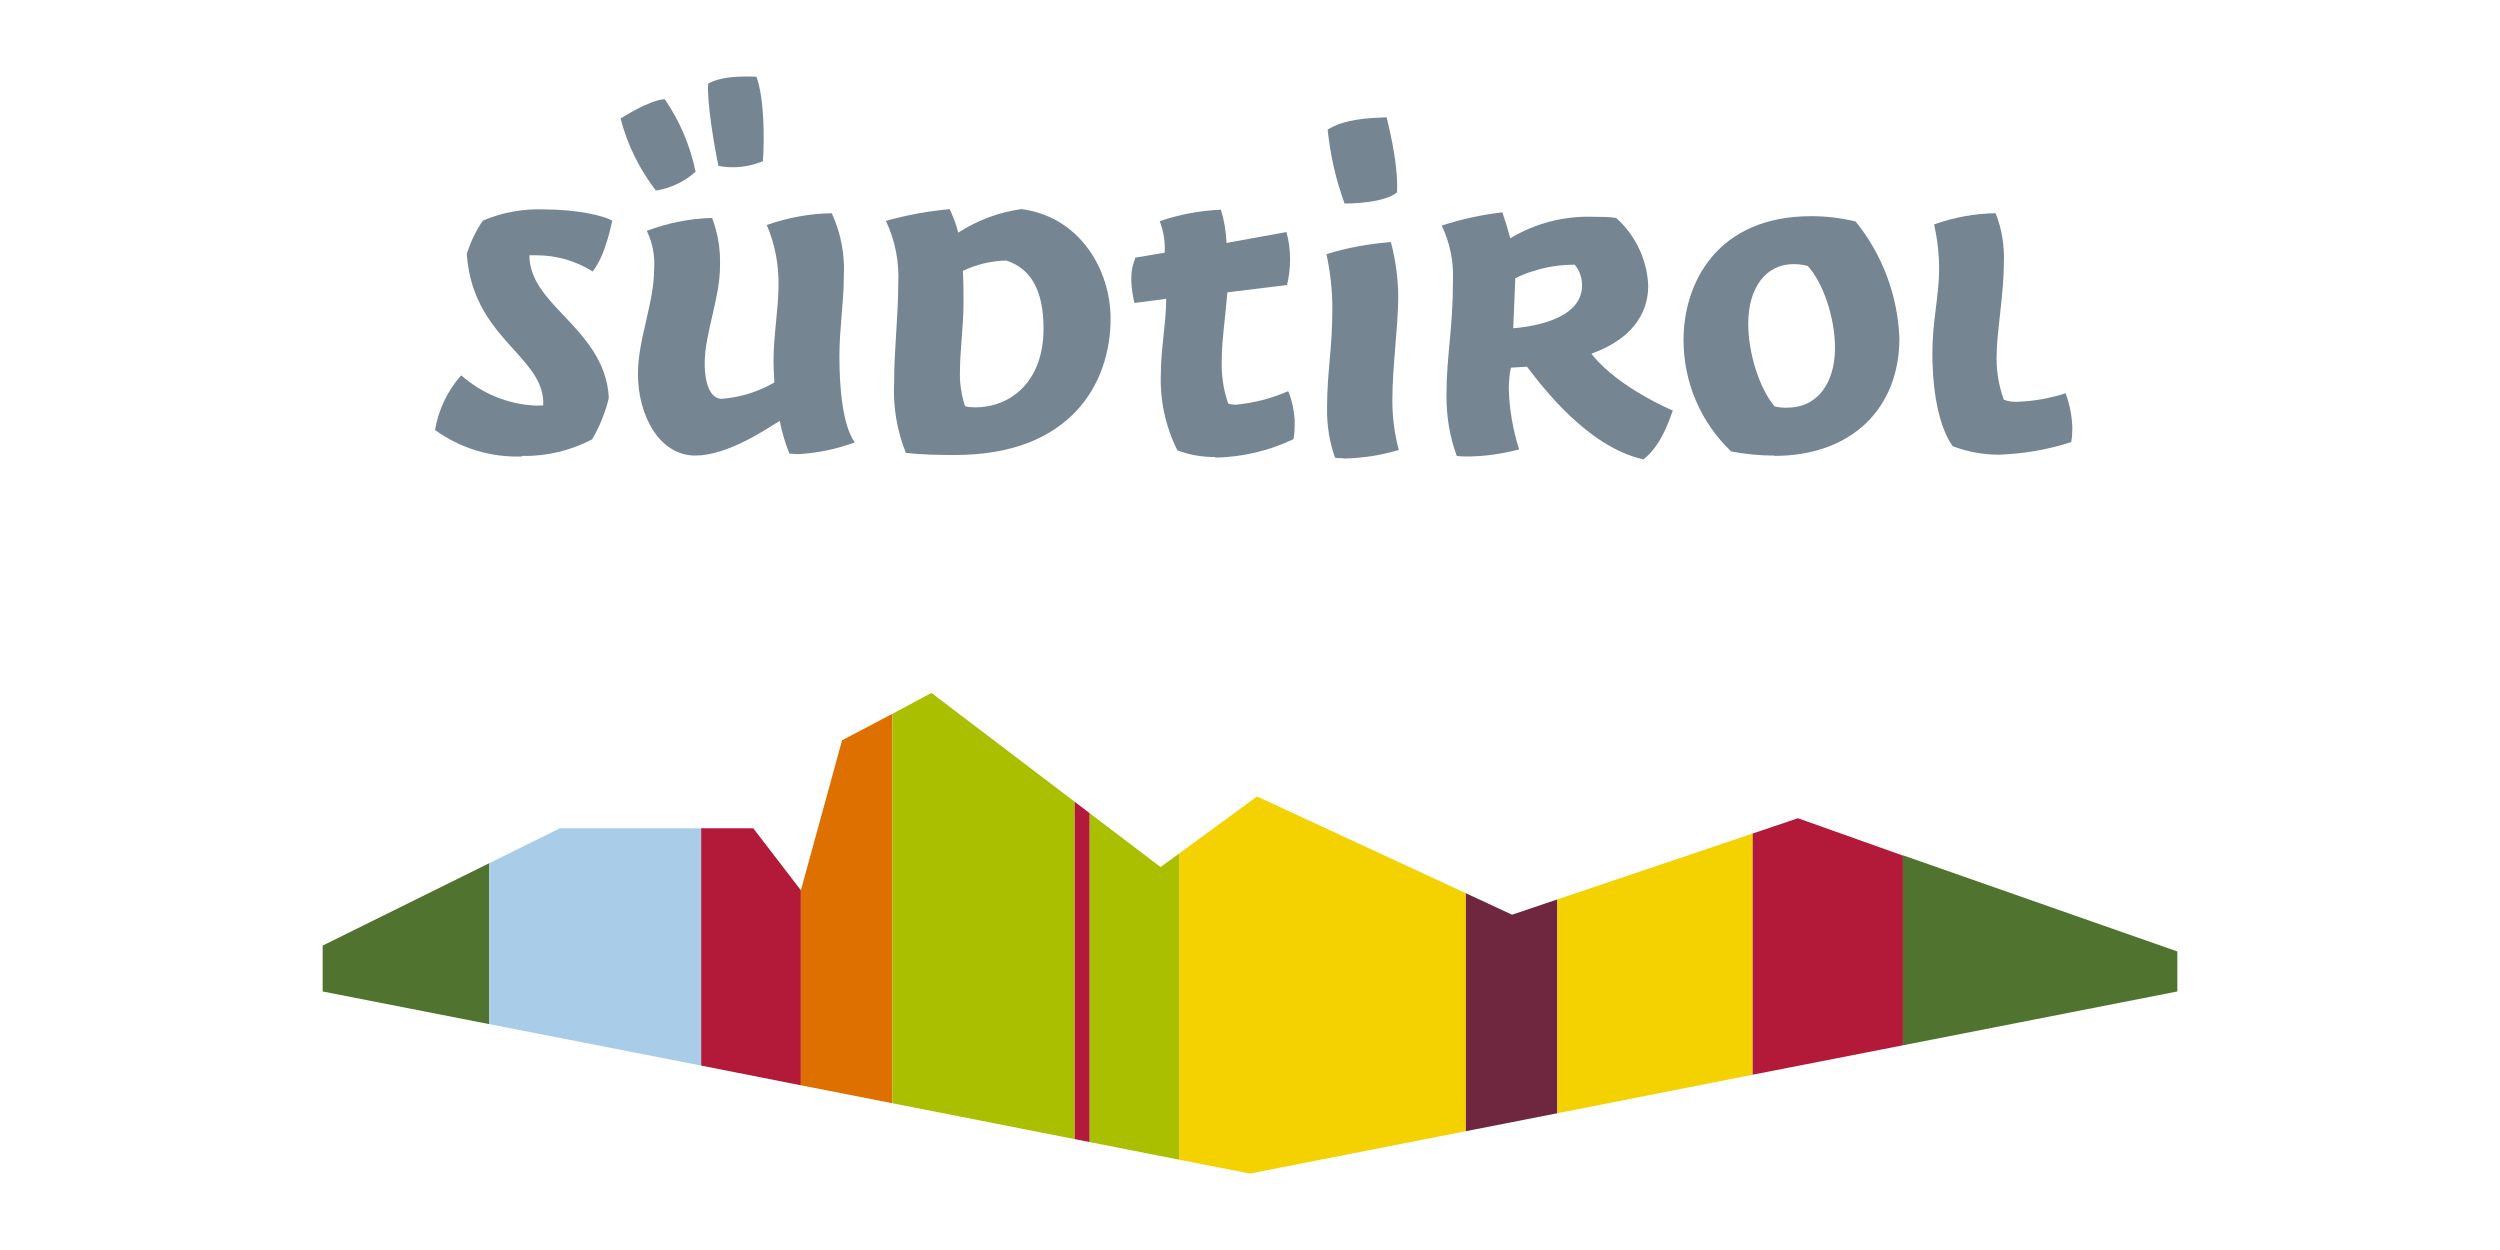
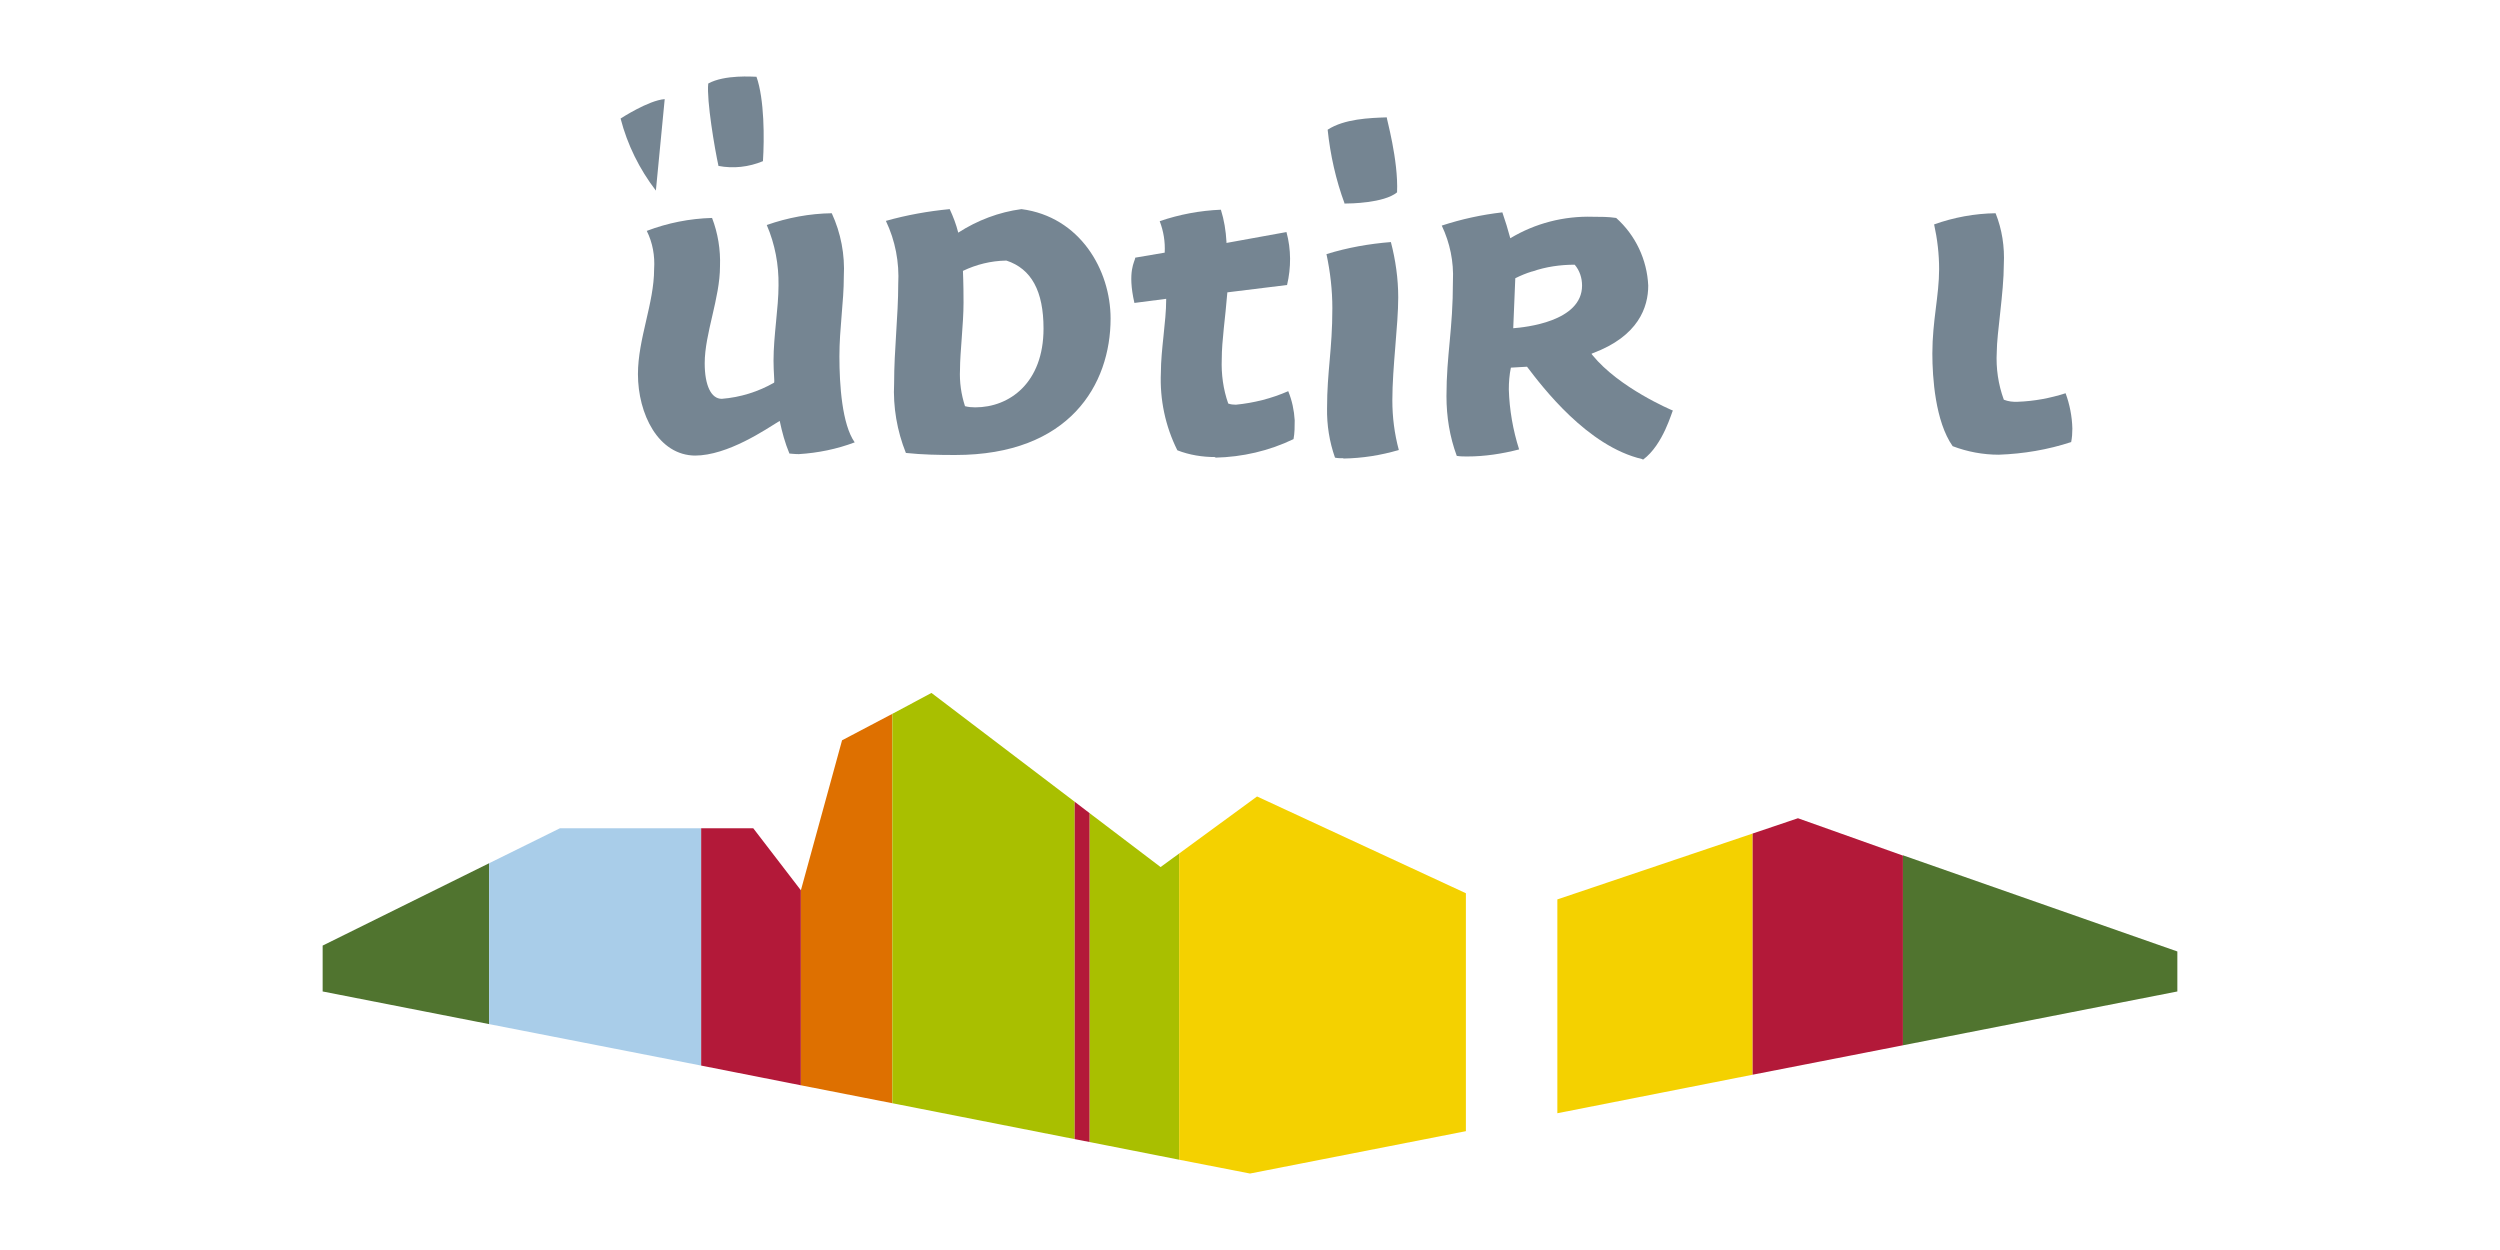
<svg xmlns="http://www.w3.org/2000/svg" id="Ebene_1" viewBox="0 0 85 42.5">
  <defs>
    <style>
      .cls-1 {
        fill: #758592;
      }

      .cls-2 {
        fill: #a9bf00;
      }

      .cls-3 {
        fill: #de7000;
      }

      .cls-4 {
        fill: #b31939;
      }

      .cls-5 {
        fill: #f4d100;
      }

      .cls-6 {
        fill: #a9cde9;
      }

      .cls-7 {
        fill: #50742f;
      }

      .cls-8 {
        fill: #6f273f;
      }
    </style>
  </defs>
  <g id="Badge">
    <g id="Panorama">
      <polygon class="cls-7" points="10.97 32.15 10.97 33.71 16.63 34.82 16.63 29.35 10.97 32.15" />
      <polygon class="cls-6" points="19.04 28.16 16.63 29.35 16.63 34.82 23.84 36.23 23.84 28.16 19.04 28.16" />
      <polygon class="cls-4" points="27.23 30.27 25.61 28.16 23.84 28.16 23.84 36.23 27.23 36.9 27.23 30.27" />
      <polygon class="cls-3" points="30.34 37.51 30.34 24.27 28.63 25.17 27.23 30.27 27.23 36.9 30.34 37.51" />
      <polygon class="cls-2" points="36.54 27.26 36.54 38.73 30.34 37.51 30.34 24.27 31.67 23.56 36.54 27.26" />
      <polygon class="cls-4" points="36.54 27.26 36.54 38.73 37.05 38.83 37.05 27.65 36.54 27.26" />
      <polygon class="cls-2" points="40.09 29.02 39.46 29.48 37.05 27.65 37.05 38.83 40.09 39.43 40.09 29.02" />
      <polygon class="cls-5" points="49.84 38.46 49.84 30.37 42.74 27.08 40.09 29.02 40.09 39.43 42.5 39.9 49.84 38.46" />
-       <polygon class="cls-8" points="52.95 37.85 52.95 30.58 51.41 31.1 49.84 30.37 49.84 38.46 52.95 37.85" />
      <polygon class="cls-5" points="59.59 36.54 59.59 28.34 52.95 30.58 52.95 37.85 59.59 36.54" />
      <polygon class="cls-4" points="64.7 35.54 64.7 29.09 61.13 27.82 59.59 28.34 59.59 36.54 64.7 35.54" />
      <polygon class="cls-7" points="64.7 29.08 64.7 35.54 74.03 33.71 74.03 32.35 64.7 29.08" />
    </g>
    <g id="Südtirol_M">
-       <path class="cls-1" d="M17.75,15.52c-1.06.04-2.1-.28-2.96-.9.12-.69.42-1.33.89-1.86.7.62,1.6.99,2.53,1.03.09,0,.17,0,.26-.01.03-.75-.44-1.27-.98-1.87-.71-.78-1.51-1.67-1.62-3.28.13-.4.31-.79.55-1.13.66-.28,1.37-.41,2.09-.38,1.05,0,2.02.2,2.31.39-.02,0-.2,1.13-.67,1.72-.57-.36-1.23-.55-1.9-.55-.08,0-.17,0-.25,0,0,.81.56,1.41,1.16,2.04.69.73,1.48,1.56,1.54,2.81-.12.5-.31.97-.57,1.41-.73.38-1.55.58-2.37.56Z" />
-       <path class="cls-1" d="M23.65,15.49c-1.27,0-1.96-1.42-1.96-2.77,0-1.2.55-2.41.55-3.57.03-.45-.05-.9-.25-1.3.71-.27,1.46-.42,2.22-.44.2.52.29,1.08.27,1.64,0,1.09-.52,2.29-.52,3.3,0,.76.22,1.21.58,1.21.63-.05,1.24-.24,1.78-.55.02-.04-.02-.35-.02-.75,0-.85.17-1.79.17-2.56.01-.7-.12-1.4-.4-2.05.71-.25,1.46-.39,2.21-.4.31.67.45,1.41.41,2.15,0,.88-.15,1.75-.15,2.72s.09,2.31.52,2.92c-.61.23-1.25.36-1.9.4-.14,0-.3-.02-.32-.02-.15-.36-.25-.73-.33-1.11-.46.28-1.76,1.18-2.89,1.18ZM22.3,6.48c-.56-.73-.97-1.56-1.2-2.45h0s.95-.62,1.5-.66c.51.74.87,1.59,1.05,2.47-.38.34-.85.56-1.35.64ZM24.43,5.65c-.13-.59-.41-2.24-.35-2.81.56-.31,1.53-.23,1.64-.23.27.76.27,2.11.22,2.87-.48.2-1.01.26-1.52.16Z" />
+       <path class="cls-1" d="M23.65,15.49c-1.27,0-1.96-1.42-1.96-2.77,0-1.2.55-2.41.55-3.57.03-.45-.05-.9-.25-1.3.71-.27,1.46-.42,2.22-.44.2.52.29,1.08.27,1.64,0,1.09-.52,2.29-.52,3.3,0,.76.22,1.21.58,1.21.63-.05,1.24-.24,1.78-.55.02-.04-.02-.35-.02-.75,0-.85.17-1.79.17-2.56.01-.7-.12-1.4-.4-2.05.71-.25,1.46-.39,2.21-.4.31.67.45,1.41.41,2.15,0,.88-.15,1.75-.15,2.72s.09,2.31.52,2.92c-.61.23-1.25.36-1.9.4-.14,0-.3-.02-.32-.02-.15-.36-.25-.73-.33-1.11-.46.28-1.76,1.18-2.89,1.18ZM22.3,6.48c-.56-.73-.97-1.56-1.2-2.45h0s.95-.62,1.5-.66ZM24.43,5.65c-.13-.59-.41-2.24-.35-2.81.56-.31,1.53-.23,1.64-.23.27.76.27,2.11.22,2.87-.48.2-1.01.26-1.52.16Z" />
      <path class="cls-1" d="M32.49,15.47c-.57,0-1.13-.01-1.69-.07-.3-.75-.44-1.56-.4-2.37,0-1.13.14-2.3.14-3.37.04-.74-.1-1.48-.42-2.15.71-.2,1.44-.33,2.17-.4.12.26.22.52.29.8.65-.42,1.39-.7,2.15-.8,1.99.26,3.03,2.07,3.03,3.72,0,2.24-1.39,4.64-5.28,4.64ZM34.2,8.86c-.51.01-1,.13-1.46.35,0,.09.02.35.02,1.08s-.12,1.68-.12,2.28c-.02.42.04.84.17,1.24.11.03.23.04.35.04,1.16,0,2.32-.83,2.32-2.68,0-1.27-.41-2.03-1.26-2.31h0s0,0,0,0Z" />
      <path class="cls-1" d="M41.32,15.54c-.44,0-.88-.07-1.29-.23-.41-.82-.6-1.73-.56-2.64,0-.78.18-1.74.18-2.47v-.04l-1.08.14c-.25-1.09.02-1.41.03-1.54l1-.17c.02-.37-.04-.73-.17-1.07.67-.23,1.37-.36,2.08-.39.11.35.17.72.19,1.09v.04s2.04-.37,2.04-.37c.16.59.16,1.21.02,1.8l-2.03.25c-.07.89-.19,1.63-.19,2.27-.02.51.05,1.03.22,1.51.08.03.17.04.26.04.61-.06,1.21-.21,1.78-.46.13.32.2.65.22.99,0,.21,0,.43-.04.64-.83.4-1.74.61-2.66.63Z" />
      <path class="cls-1" d="M45.67,15.58c-.09,0-.19,0-.28-.02-.19-.54-.28-1.11-.27-1.68,0-1.26.18-1.98.18-3.4,0-.62-.07-1.23-.2-1.84.71-.22,1.44-.35,2.19-.41.16.61.25,1.25.25,1.88,0,.96-.2,2.37-.2,3.5,0,.57.07,1.13.22,1.69-.61.18-1.24.28-1.88.29ZM45.72,6.93c-.3-.81-.49-1.66-.58-2.52.57-.37,1.42-.4,2.01-.42-.02,0,.4,1.45.35,2.55-.45.37-1.62.38-1.75.38h-.02Z" />
      <path class="cls-1" d="M55.84,15.61c-1.87-.43-3.41-2.47-3.92-3.14-.01,0-.02,0-.03,0-.08,0-.28.02-.52.03-.05.24-.07.49-.07.74.02.69.14,1.38.35,2.04-.58.15-1.17.24-1.76.24-.12,0-.24,0-.36-.02-.24-.65-.35-1.33-.35-2.03,0-1.42.22-2.24.22-3.92.03-.65-.1-1.29-.38-1.88.67-.22,1.36-.37,2.06-.45.1.29.19.58.27.88.85-.51,1.82-.76,2.81-.73.26,0,.53,0,.79.04.66.59,1.05,1.42,1.09,2.3,0,.73-.33,1.72-1.89,2.3l-.04.02.03.04c.91,1.12,2.69,1.87,2.74,1.89-.03,0-.32,1.16-1.02,1.67ZM52.09,9.23c-.2.06-.39.14-.57.23,0,.06-.07,1.65-.07,1.7.39-.03,2.34-.22,2.34-1.45,0-.26-.08-.51-.25-.71-.49,0-.98.07-1.44.23Z" />
-       <path class="cls-1" d="M60.33,15.49c-.49,0-.99-.05-1.47-.14-1.04-.99-1.62-2.36-1.62-3.79,0-1.94,1.14-4.21,4.34-4.21.51,0,1.01.06,1.51.18.91,1.12,1.43,2.51,1.49,3.96,0,2.44-1.67,4.01-4.25,4.01ZM60.98,8.98c-.94,0-1.54.8-1.54,2.03,0,1.01.39,2.22.9,2.81.15.03.29.05.44.04.98,0,1.61-.8,1.61-2.03,0-1.02-.4-2.22-.93-2.79-.16-.04-.32-.06-.48-.06Z" />
      <path class="cls-1" d="M67.96,15.46c-.54,0-1.07-.1-1.57-.29-.59-.84-.69-2.33-.69-3.15,0-1.11.23-1.97.23-2.87,0-.51-.06-1.02-.17-1.52.67-.24,1.38-.37,2.09-.38.22.55.31,1.14.28,1.74,0,.95-.24,2.36-.24,2.98-.03.55.05,1.1.24,1.62.15.06.32.08.48.07.55-.02,1.09-.12,1.62-.29.14.38.22.79.23,1.2,0,.15-.01.31-.04.46-.79.26-1.62.4-2.46.43Z" />
    </g>
  </g>
</svg>